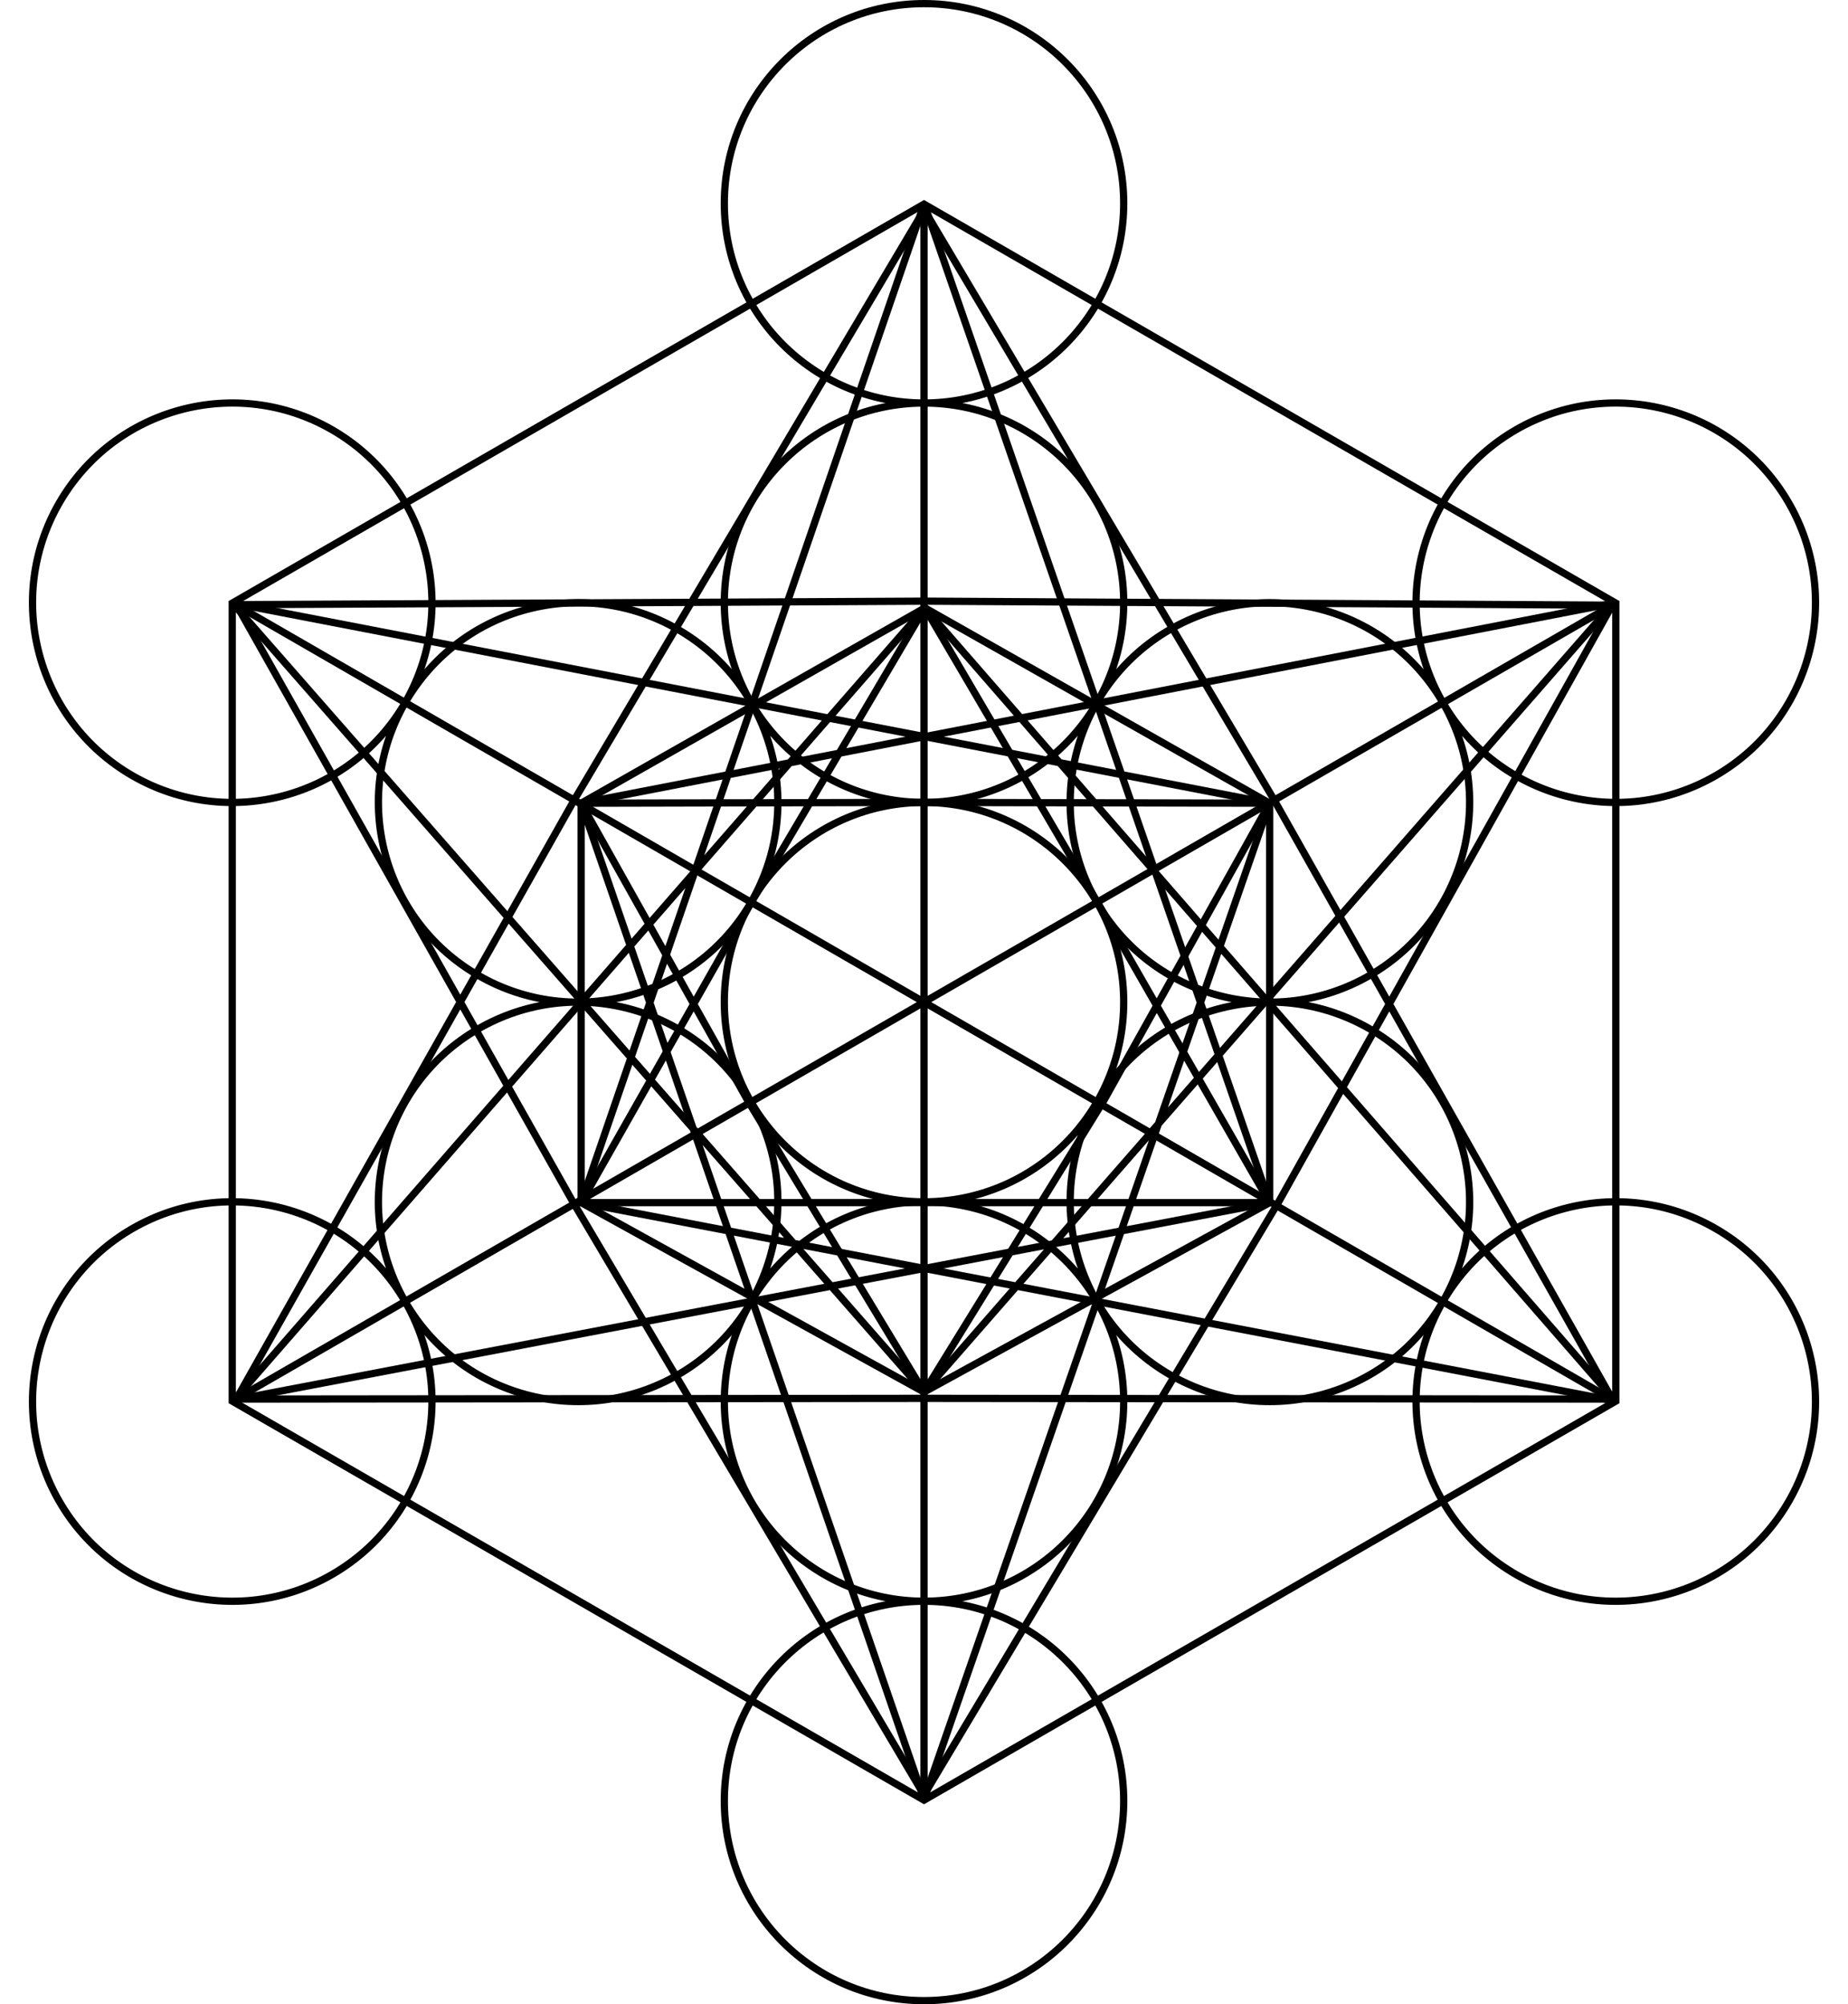
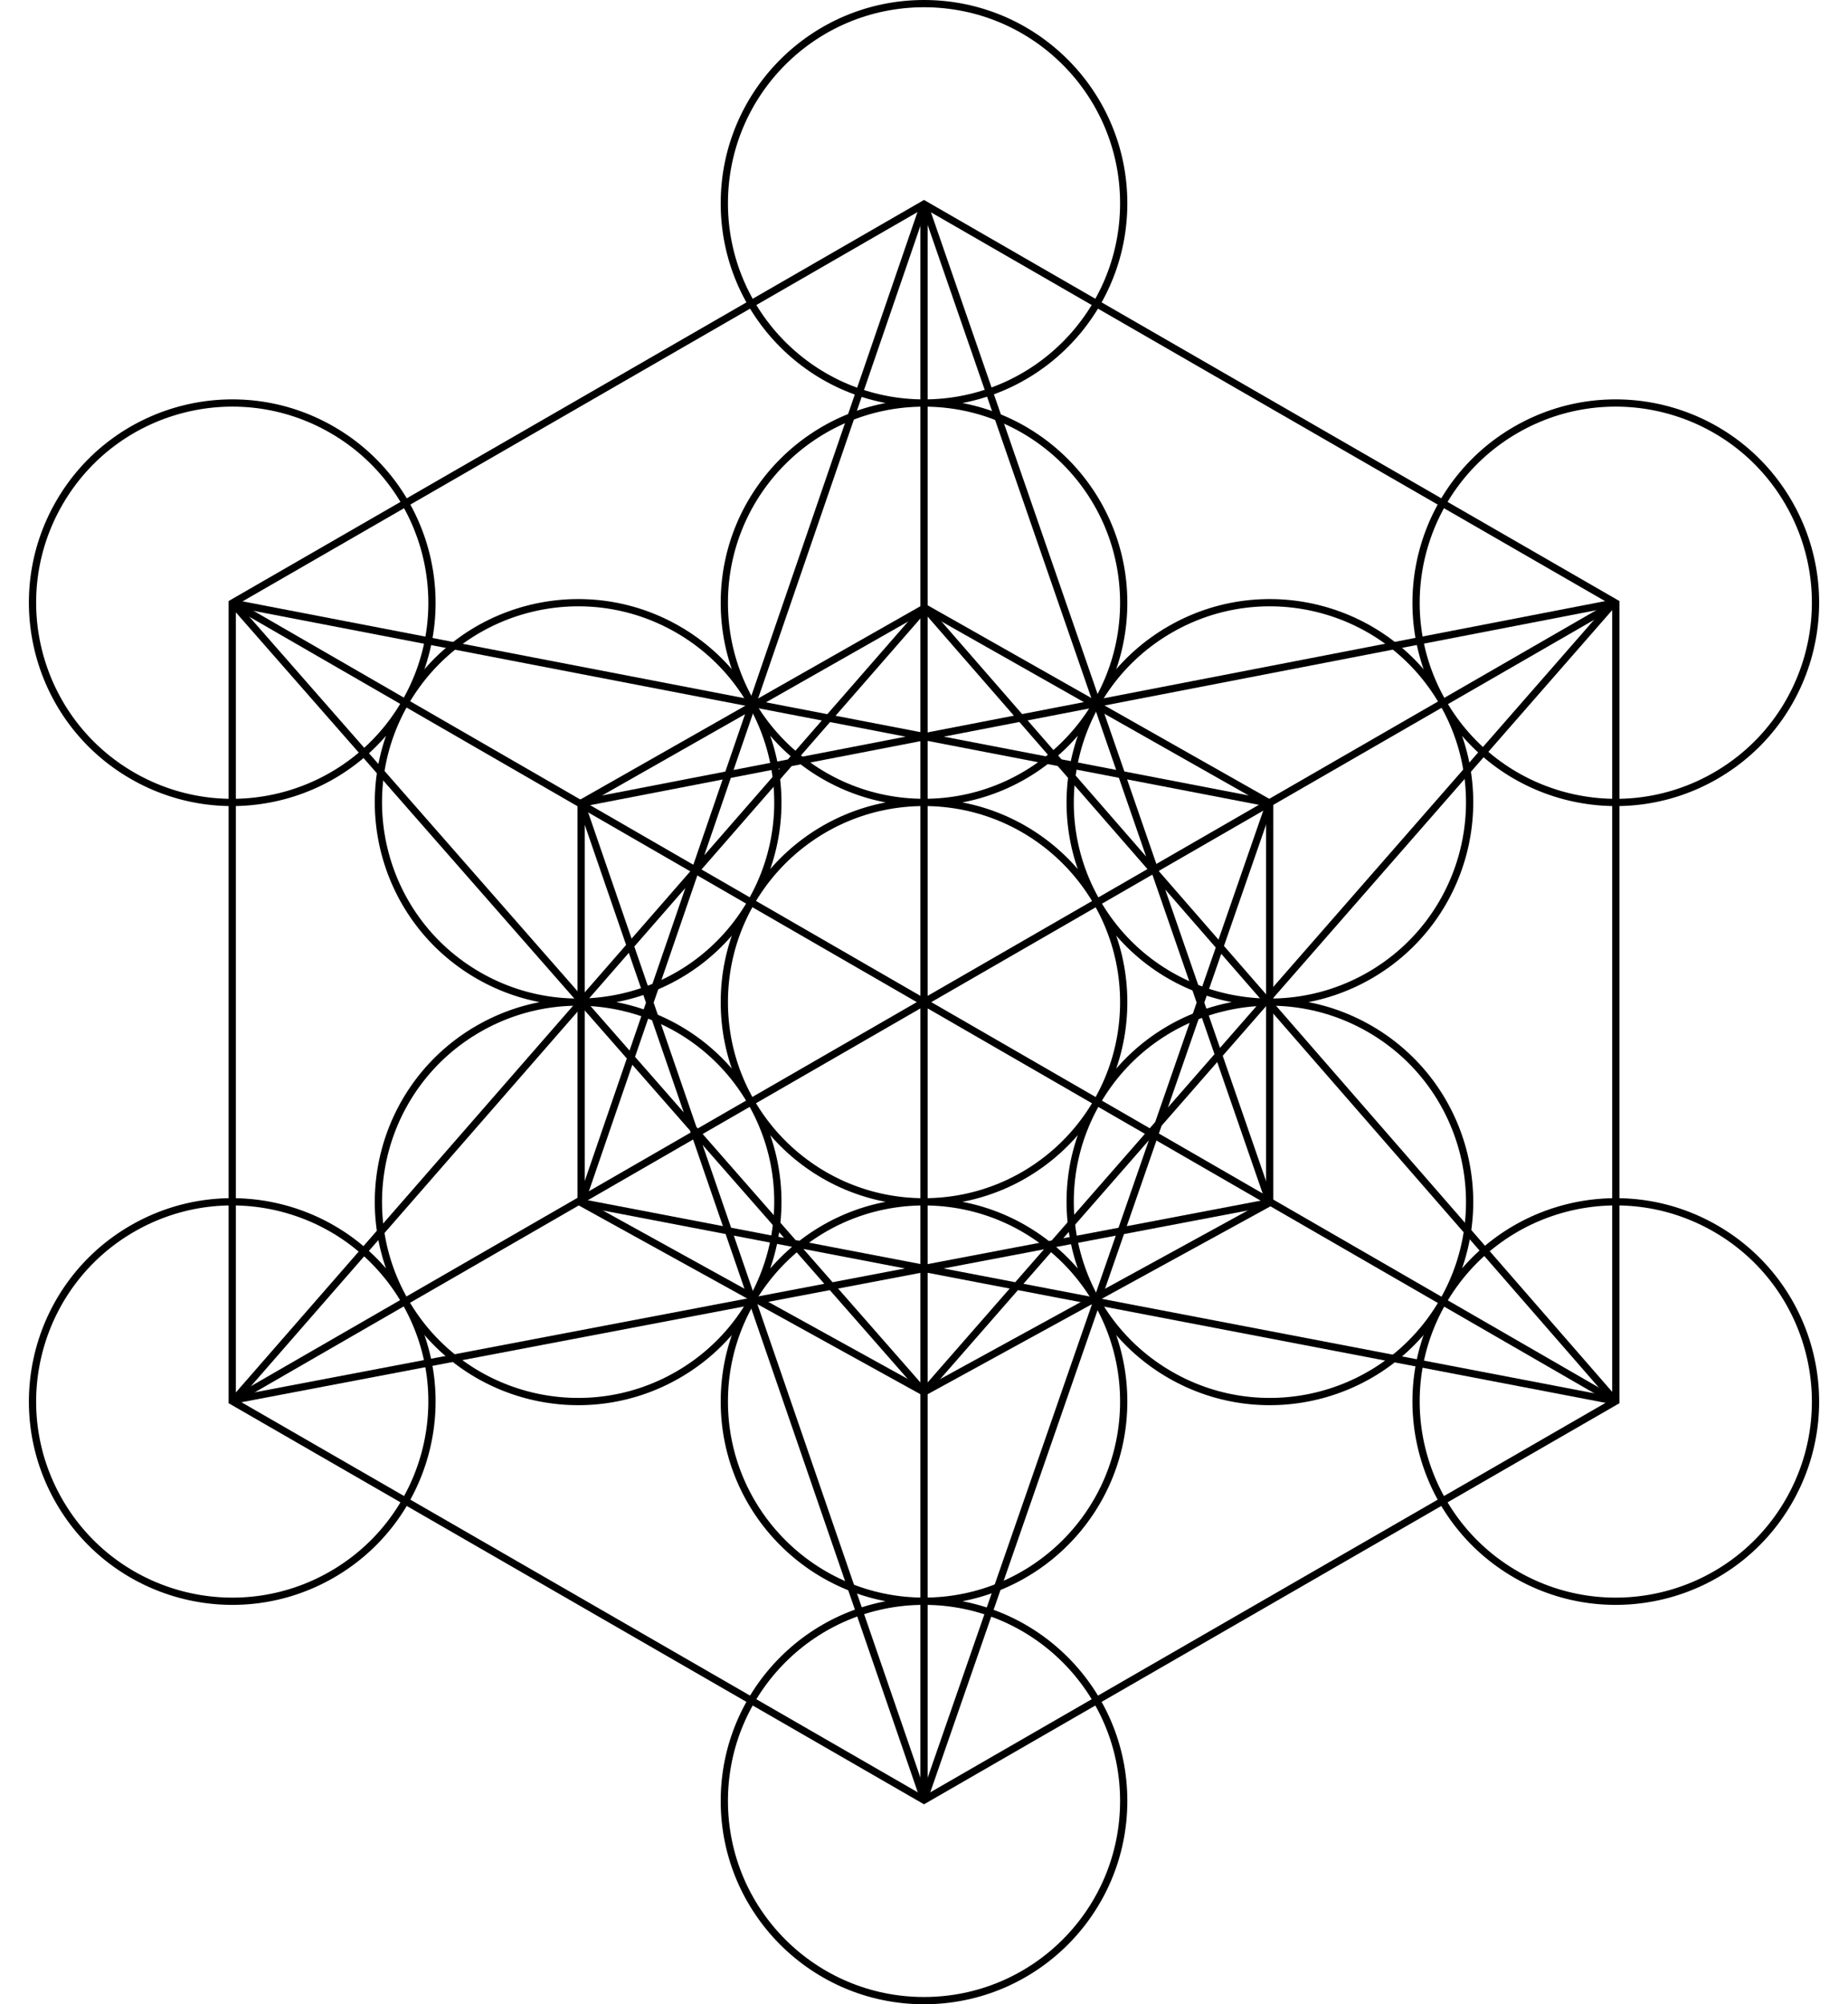
<svg xmlns="http://www.w3.org/2000/svg" height="5528.0" preserveAspectRatio="xMidYMid meet" version="1.0" viewBox="451.4 236.0 5097.1 5528.0" width="5097.1" zoomAndPan="magnify">
  <g>
    <g fill="none" stroke="#000" stroke-miterlimit="10" stroke-width="20">
      <path d="M3550.8,3000c0,304.2-246.6,550.8-550.8,550.8 s-550.8-246.6-550.8-550.8s246.6-550.8,550.8-550.8S3550.8,2695.8,3550.8,3000z M3000,1347.6c-304.2,0-550.8,246.6-550.8,550.8 s246.6,550.8,550.8,550.8s550.8-246.6,550.8-550.8S3304.2,1347.6,3000,1347.6z M3000,246c-304.2,0-550.8,246.6-550.8,550.8 s246.6,550.8,550.8,550.8s550.8-246.6,550.8-550.8S3304.2,246,3000,246z M614.97,1623c-152.1,263.44-61.84,600.31,201.61,752.41 c263.44,152.1,600.31,61.84,752.41-201.61s61.84-600.31-201.61-752.41S767.07,1359.56,614.97,1623z M614.97,4377 c152.1,263.44,488.96,353.71,752.41,201.61s353.71-488.96,201.61-752.41s-488.96-353.71-752.41-201.61 C553.13,3776.69,462.87,4113.56,614.97,4377z M3000,5754c304.2,0,550.8-246.6,550.8-550.8c0-304.2-246.6-550.8-550.8-550.8 s-550.8,246.6-550.8,550.8C2449.2,5507.4,2695.8,5754,3000,5754z M5385.03,4377c152.1-263.44,61.84-600.31-201.61-752.41 c-263.44-152.1-600.31-61.84-752.41,201.61s-61.84,600.31,201.61,752.41C4896.07,4730.71,5232.93,4640.44,5385.03,4377z M5385.03,1623c-152.1-263.44-488.96-353.71-752.41-201.61c-263.44,152.1-353.71,488.96-201.61,752.41 s488.96,353.71,752.41,201.61C5446.87,2223.31,5537.13,1886.44,5385.03,1623z M1568.98,2173.8 c-152.1,263.44-61.84,600.31,201.61,752.41s600.31,61.84,752.41-201.61c152.1-263.44,61.84-600.31-201.61-752.41 S1721.08,1910.36,1568.98,2173.8z M1568.98,3826.2c152.1,263.44,488.96,353.71,752.41,201.61s353.71-488.96,201.61-752.41 c-152.1-263.44-488.96-353.71-752.41-201.61S1416.88,3562.76,1568.98,3826.2z M3000,4652.4c304.2,0,550.8-246.6,550.8-550.8 s-246.6-550.8-550.8-550.8s-550.8,246.6-550.8,550.8S2695.8,4652.4,3000,4652.4z M4431.02,3826.2 c152.1-263.44,61.84-600.31-201.61-752.41s-600.31-61.84-752.41,201.61c-152.1,263.44-61.84,600.31,201.61,752.41 S4278.92,4089.64,4431.02,3826.2z M4431.02,2173.8c-152.1-263.44-488.96-353.71-752.41-201.61s-353.71,488.96-201.61,752.41 c152.1,263.44,488.96,353.71,752.41,201.61S4583.12,2437.24,4431.02,2173.8z" />
      <path d="M3000,4075.55l-945.67-522.54V2451.36 l947.92-538.79l951.12,538.79v1101.65L3000,4075.55z M4908.03,4100.49V1899.51L3000,799.03L1091.97,1899.51v2200.97L3000,5200.97 L4908.03,4100.49z" />
-       <path d="M3000.54,814.32l963.61,1625.36l933.97,1655.14 l-1894.74-1.94l-1900.09,1.94l933.56-1655.14L3000.54,814.32z M3000,5186.82l978.38-1636.23l919.74-1645.42l-1893.25-11.06 l-1901.58,9.65l928.06,1646.83L3000,5186.82z M2524.74,2722.85l-470.41,830.15l950.54-0.1l948.5,0.1l-473.23-825.28 l-477.88-815.15L2524.74,2722.85z M3000,4075.55l495.14-802.71l458.23-821.48L3000,2449.2l-945.67,2.16l460.27,821.48 L3000,4075.55z" />
      <path d="M3000,5198.74V799.03 M1091.97,4100.49 l3816.05-2200.97 M4908.03,4101.6L1091.97,1898.4" />
      <path d="M1094.29,1899.72l2859.08,551.64 M4901.47,1899.72l-2847.14,551.64 M1091.97,1898.4L3000,4075.55 M4901.47,1899.72L3000,4075.55 M3002.25,1912.57L4908.03,4101.6 M1097.12,4097.24l1905.13-2184.66 M4908.03,4100.49l-2853.7-547.48 M1097.12,4097.24l2856.25-544.23 M3000,5198.74 l953.37-2747.38 M2054.33,2451.36L3000,5198.74 M3000,796.8l953.37,2756.21 M2054.33,3553.01L3000,799.03" />
    </g>
  </g>
</svg>